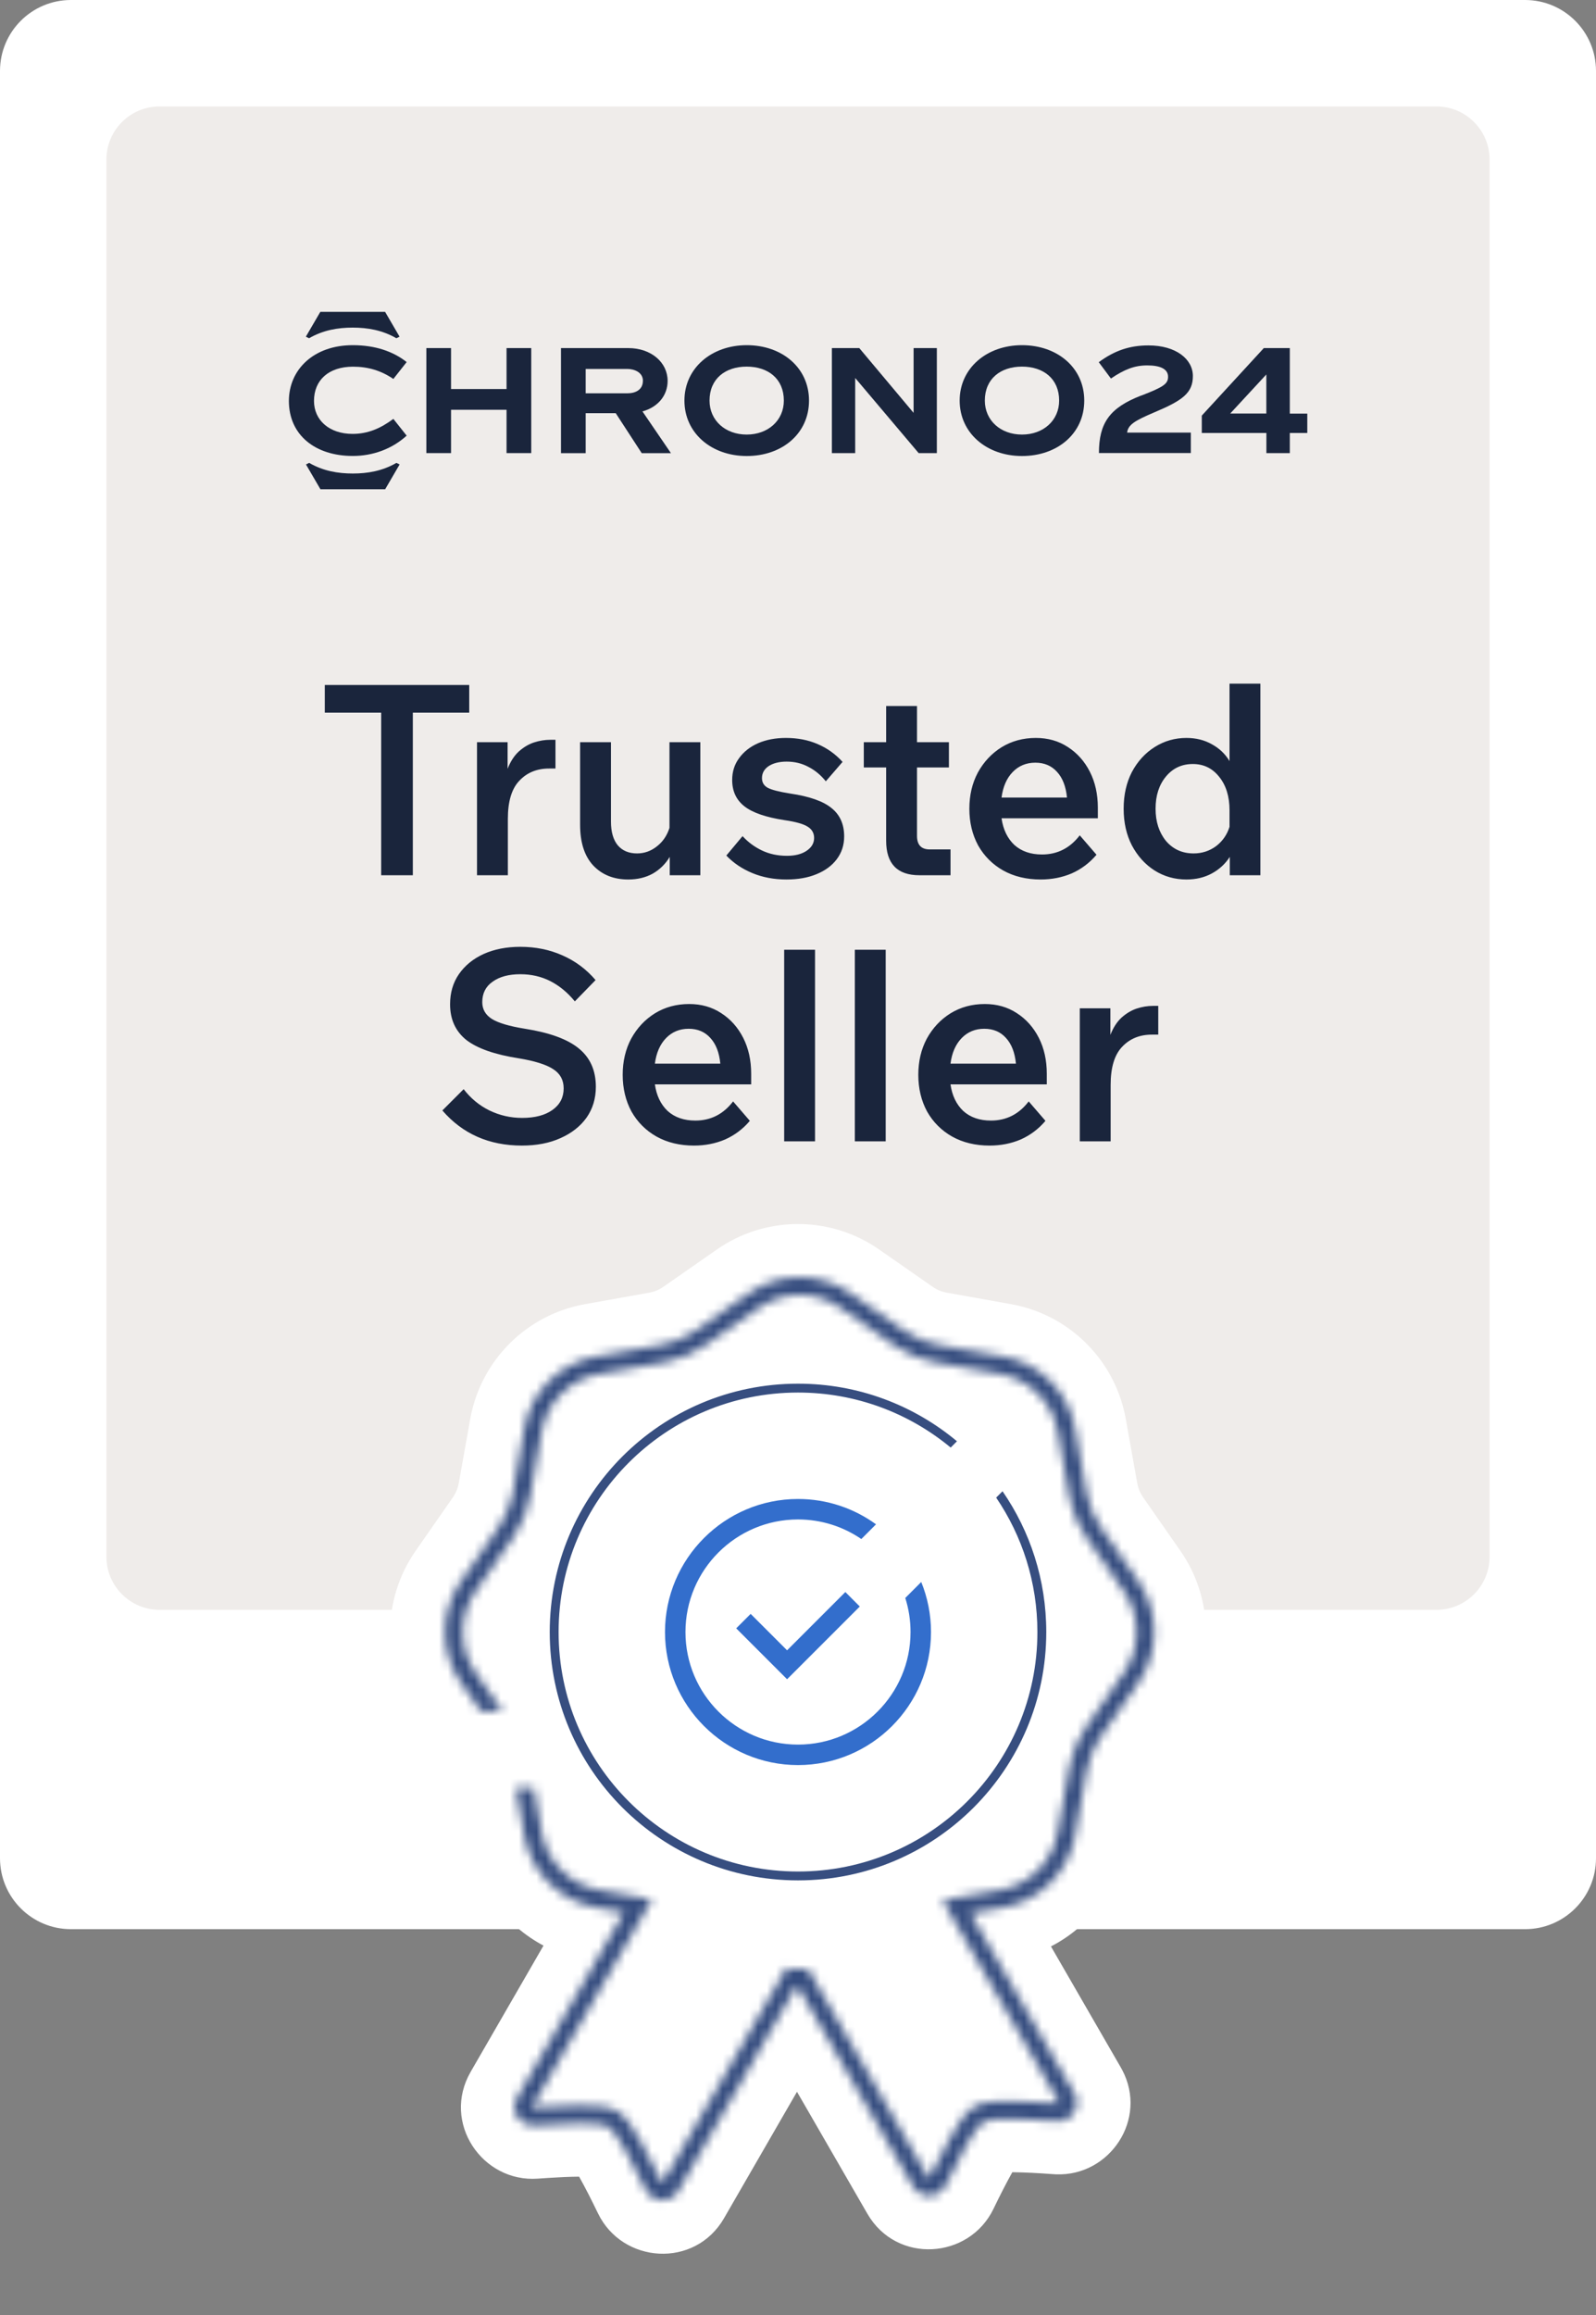
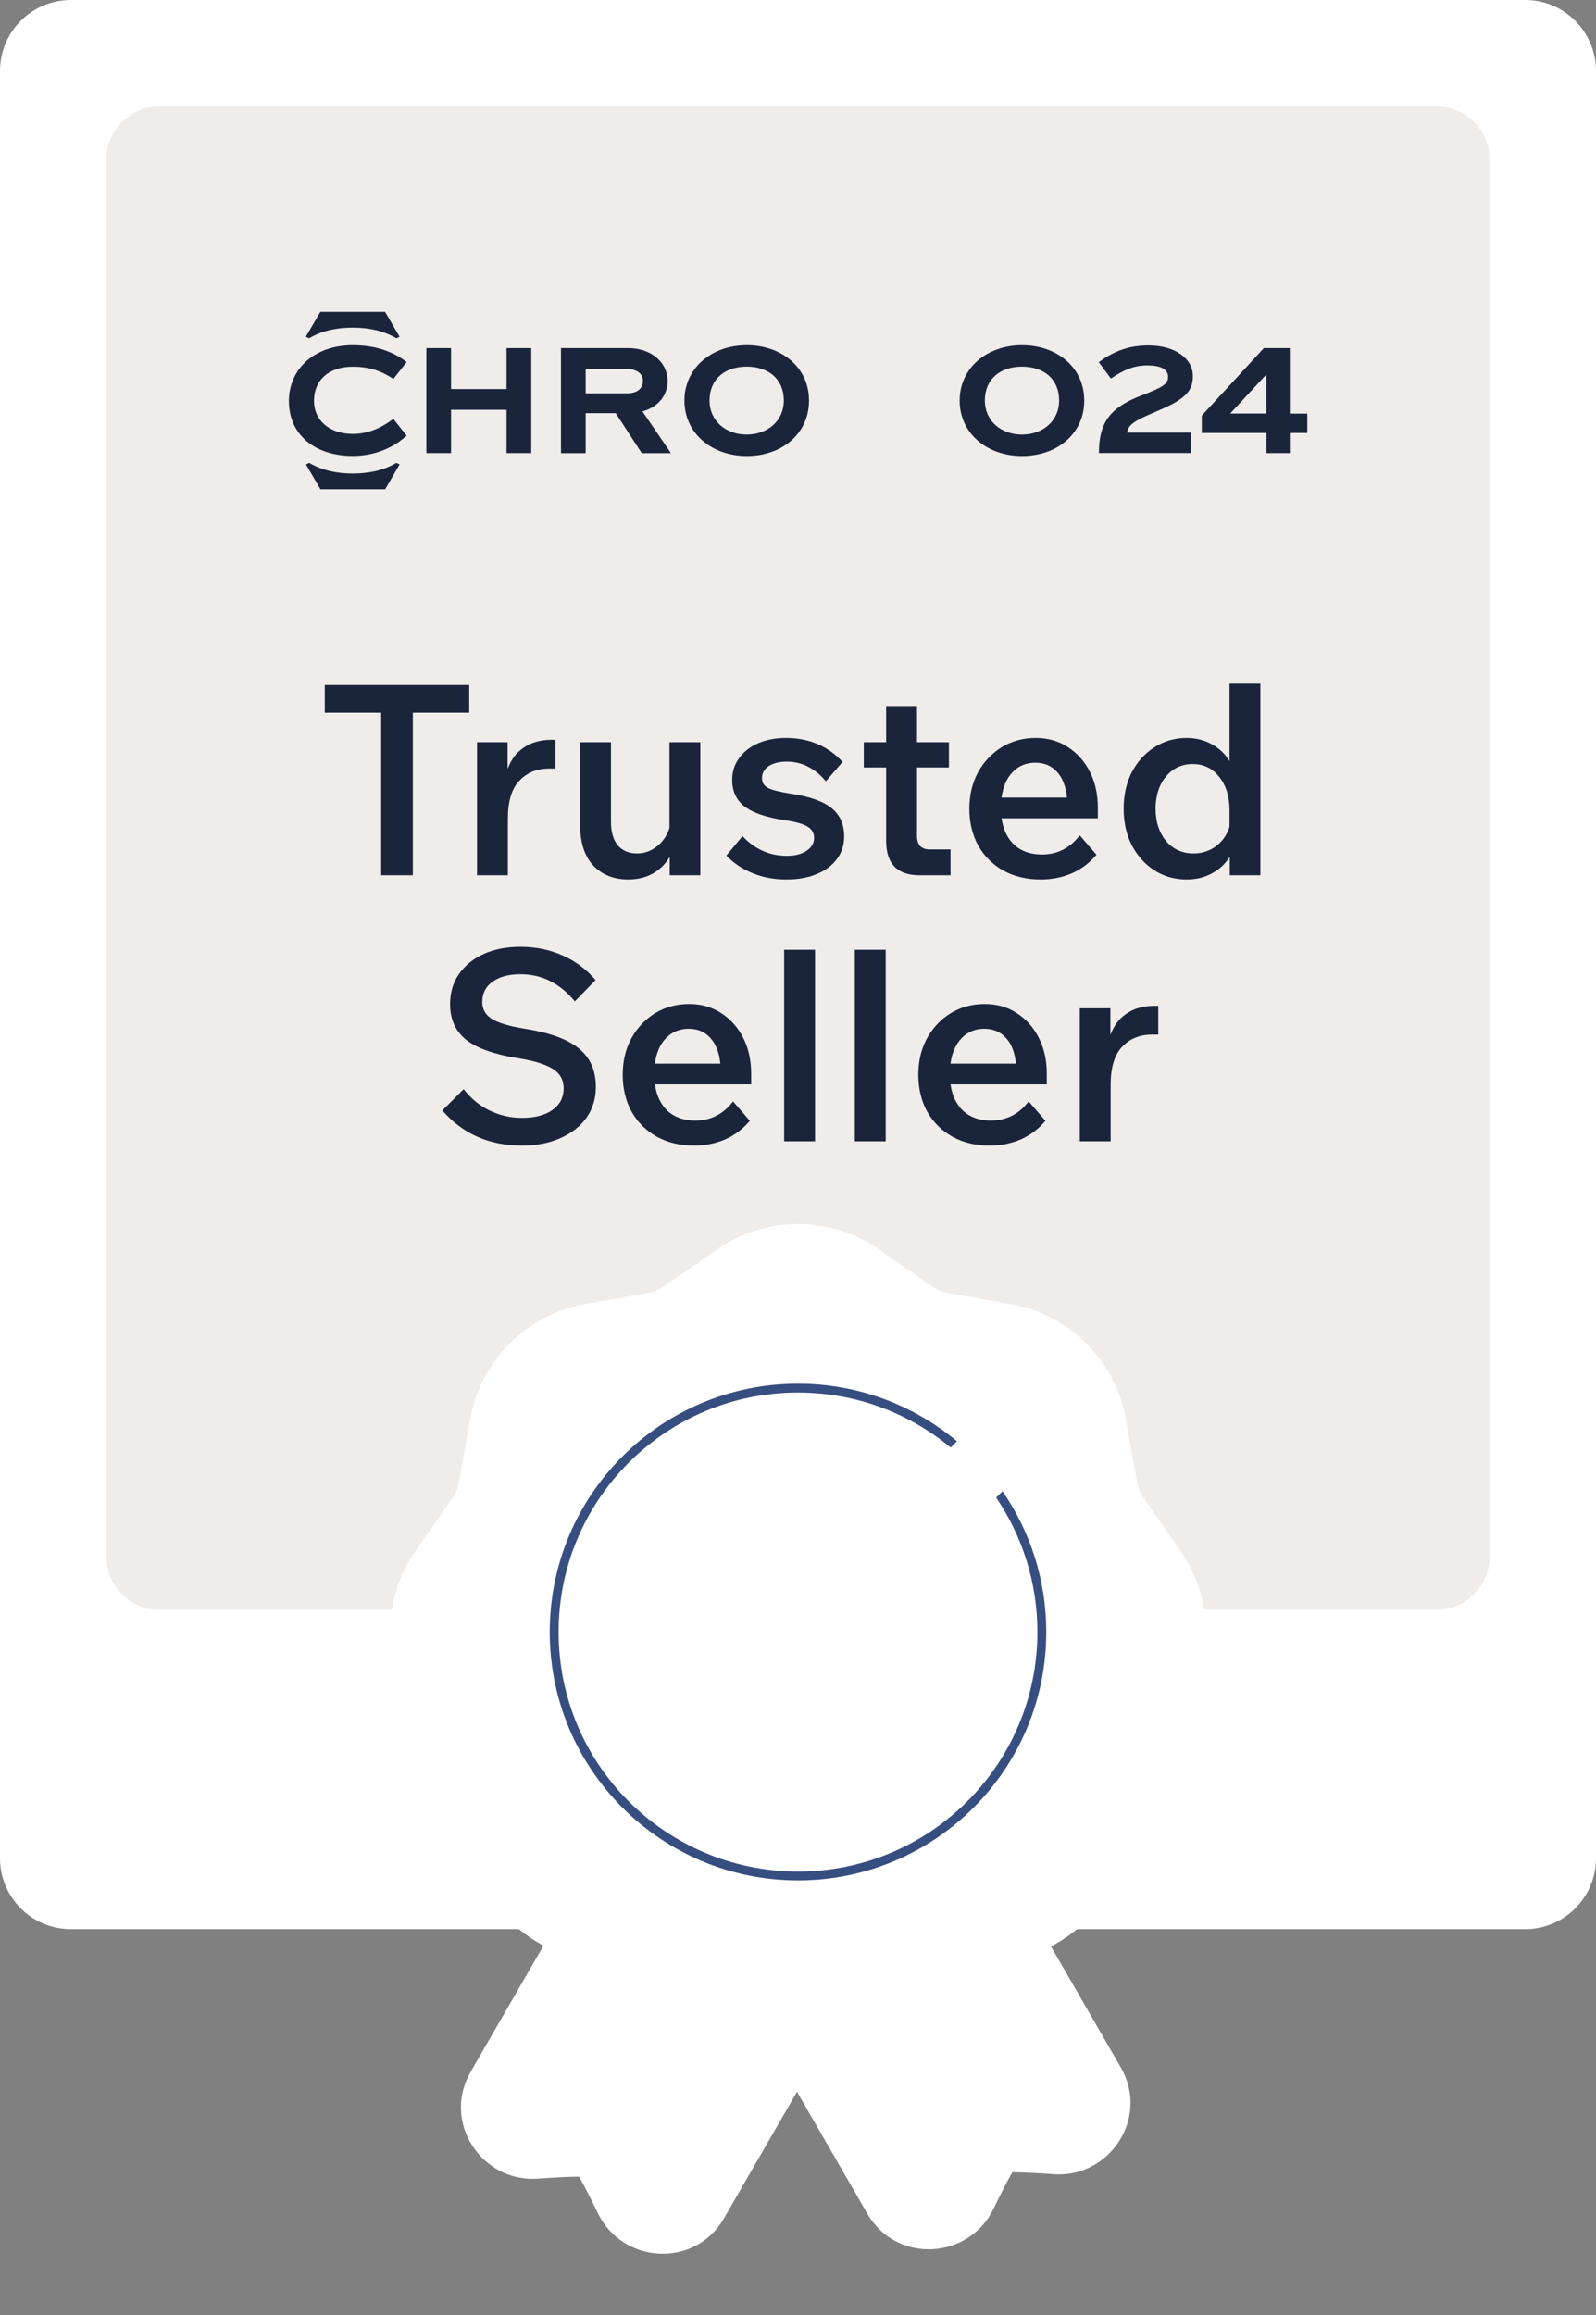
<svg xmlns="http://www.w3.org/2000/svg" width="180" height="261" viewBox="0 0 180 261" fill="none">
  <rect x="0" y="0" width="180" height="261" fill="#808080" stroke="none" />
  <path d="M0 8C0 3.582 3.582 0 8 0H172C176.418 0 180 3.582 180 8V209.5C180 213.918 176.418 217.5 172 217.5H8C3.582 217.5 0 213.918 0 209.5V8Z" fill="white" />
  <path d="M12 18C12 14.686 14.686 12 18 12H162C165.314 12 168 14.686 168 18V175.5C168 178.814 165.314 181.5 162 181.5H18C14.686 181.5 12 178.814 12 175.5V18Z" fill="#EFECEA" />
  <path d="M32.581 45.212C32.581 41.663 35.385 38.916 39.786 38.916C42.312 38.916 44.35 39.621 45.864 40.821L44.363 42.725C42.991 41.786 41.525 41.341 39.813 41.341C37.09 41.341 35.413 42.835 35.413 45.205C35.413 47.357 37.124 48.919 39.766 48.919C41.477 48.919 42.91 48.309 44.363 47.227L45.864 49.117C44.2 50.632 42.034 51.406 39.786 51.406C35.562 51.406 32.581 49.056 32.581 45.205V45.212ZM36.132 35.161H43.433L45.063 37.957L44.703 38.135C43.12 37.217 41.443 36.936 39.779 36.936C38.115 36.936 36.438 37.217 34.856 38.135L34.496 37.957L36.126 35.161H36.132ZM39.786 53.386C41.45 53.386 43.127 53.105 44.709 52.187L45.069 52.365L43.44 55.16H36.139L34.509 52.365L34.869 52.187C36.452 53.105 38.129 53.386 39.793 53.386H39.786Z" fill="#1A253C" />
  <path d="M50.869 46.199V51.084H48.085V39.245H50.869V43.862H57.13V39.245H59.915V51.084H57.13V46.199H50.869Z" fill="#1A253C" />
  <path d="M75.296 42.944C75.296 44.589 74.203 45.904 72.458 46.384L75.67 51.091H72.376L69.442 46.582H66.054V51.091H63.269V39.245H70.862C73.436 39.245 75.296 40.855 75.296 42.944ZM72.512 42.944C72.512 41.971 71.534 41.595 70.733 41.595H66.054V44.342H70.78C71.663 44.342 72.505 43.945 72.505 42.944H72.512Z" fill="#1A253C" />
  <path d="M77.191 45.164C77.191 41.512 80.24 38.916 84.22 38.916C88.199 38.916 91.242 41.451 91.242 45.164C91.242 48.877 88.213 51.413 84.22 51.413C80.227 51.413 77.191 48.816 77.191 45.164ZM88.403 45.164C88.403 42.711 86.644 41.334 84.213 41.334C81.782 41.334 80.023 42.718 80.023 45.164C80.023 47.384 81.782 48.994 84.213 48.994C86.644 48.994 88.403 47.384 88.403 45.164Z" fill="#1A253C" />
-   <path d="M96.912 39.245L103.038 46.548V39.245H105.659V51.084H103.608L96.45 42.615V51.084H93.822V39.245H96.906H96.912Z" fill="#1A253C" />
  <path d="M108.233 45.164C108.233 41.512 111.282 38.916 115.262 38.916C119.241 38.916 122.284 41.451 122.284 45.164C122.284 48.877 119.255 51.413 115.262 51.413C111.268 51.413 108.233 48.816 108.233 45.164ZM119.452 45.164C119.452 42.711 117.693 41.334 115.262 41.334C112.83 41.334 111.072 42.718 111.072 45.164C111.072 47.384 112.83 48.994 115.262 48.994C117.693 48.994 119.452 47.384 119.452 45.164Z" fill="#1A253C" />
  <path d="M128.708 44.602C131.234 43.629 131.737 43.273 131.737 42.478C131.737 41.574 130.806 41.197 129.387 41.197C127.968 41.197 126.814 41.642 125.292 42.677L123.921 40.834C125.726 39.505 127.438 38.943 129.53 38.943C132.626 38.943 134.535 40.491 134.535 42.396C134.535 44.3 133.38 45.143 130.229 46.472C128.015 47.411 127.228 47.87 127.119 48.774H134.304V51.077H123.941C123.941 47.706 125.129 45.979 128.701 44.595L128.708 44.602Z" fill="#1A253C" />
  <path d="M135.54 48.816V46.856L142.535 39.245H145.468V46.63H147.438V48.816H145.468V51.084H142.826V48.816H135.54ZM142.82 42.218L138.745 46.623H142.82V42.218Z" fill="#1A253C" />
  <path d="M46.56 98.677H42.99V80.347H36.63V77.227H52.92V80.347H46.56V98.677ZM62.648 83.407V86.647H61.928C60.548 86.647 59.428 87.107 58.568 88.027C57.708 88.927 57.278 90.357 57.278 92.317V98.677H53.798V83.677H57.248V86.677C57.568 85.857 57.988 85.207 58.508 84.727C59.048 84.247 59.618 83.907 60.218 83.707C60.838 83.507 61.448 83.407 62.048 83.407H62.648ZM78.985 98.677H75.535V96.607C75.055 97.407 74.415 98.037 73.615 98.497C72.815 98.937 71.895 99.157 70.855 99.157C69.215 99.157 67.895 98.627 66.895 97.567C65.915 96.507 65.425 94.977 65.425 92.977V83.677H68.905V92.617C68.905 93.797 69.165 94.697 69.685 95.317C70.205 95.917 70.925 96.217 71.845 96.217C72.665 96.217 73.405 95.957 74.065 95.437C74.745 94.917 75.225 94.217 75.505 93.337V83.677H78.985V98.677ZM81.917 96.457L83.747 94.267C84.367 94.947 85.097 95.487 85.937 95.887C86.777 96.287 87.717 96.487 88.757 96.487C89.677 96.487 90.417 96.297 90.977 95.917C91.537 95.537 91.817 95.057 91.817 94.477C91.817 93.917 91.567 93.487 91.067 93.187C90.587 92.887 89.727 92.647 88.487 92.467C86.387 92.147 84.877 91.627 83.957 90.907C83.037 90.187 82.577 89.197 82.577 87.937C82.577 86.997 82.837 86.177 83.357 85.477C83.877 84.757 84.587 84.197 85.487 83.797C86.407 83.397 87.457 83.197 88.637 83.197C89.957 83.197 91.147 83.427 92.207 83.887C93.287 84.347 94.227 85.017 95.027 85.897L93.137 88.087C92.577 87.387 91.927 86.847 91.187 86.467C90.447 86.067 89.627 85.867 88.727 85.867C87.887 85.867 87.207 86.037 86.687 86.377C86.187 86.717 85.937 87.167 85.937 87.727C85.937 88.207 86.147 88.567 86.567 88.807C87.007 89.047 87.857 89.267 89.117 89.467C91.297 89.787 92.857 90.337 93.797 91.117C94.737 91.877 95.207 92.937 95.207 94.297C95.207 95.277 94.927 96.137 94.367 96.877C93.827 97.597 93.067 98.157 92.087 98.557C91.127 98.957 89.997 99.157 88.697 99.157C87.297 99.157 86.017 98.917 84.857 98.437C83.697 97.957 82.717 97.297 81.917 96.457ZM107.201 98.677H103.691C101.191 98.677 99.941 97.377 99.941 94.777V86.527H97.421V83.677H99.941V79.597H103.421V83.677H107.021V86.527H103.421V94.237C103.421 95.257 103.901 95.767 104.861 95.767H107.201V98.677ZM121.776 94.177L123.666 96.367C122.886 97.287 121.956 97.987 120.876 98.467C119.796 98.927 118.626 99.157 117.366 99.157C115.766 99.157 114.356 98.817 113.136 98.137C111.936 97.457 110.996 96.517 110.316 95.317C109.656 94.097 109.326 92.717 109.326 91.177C109.326 89.657 109.646 88.297 110.286 87.097C110.946 85.897 111.836 84.947 112.956 84.247C114.096 83.547 115.386 83.197 116.826 83.197C118.186 83.197 119.386 83.537 120.426 84.217C121.486 84.897 122.316 85.827 122.916 87.007C123.516 88.187 123.816 89.537 123.816 91.057V92.257H112.956C113.136 93.517 113.616 94.517 114.396 95.257C115.196 95.977 116.236 96.337 117.516 96.337C119.256 96.337 120.676 95.617 121.776 94.177ZM116.766 85.987C115.746 85.987 114.896 86.337 114.216 87.037C113.536 87.737 113.116 88.697 112.956 89.917H120.336C120.216 88.677 119.846 87.717 119.226 87.037C118.606 86.337 117.786 85.987 116.766 85.987ZM138.698 98.677V96.607C138.198 97.387 137.528 98.007 136.688 98.467C135.848 98.927 134.888 99.157 133.808 99.157C132.488 99.157 131.288 98.817 130.208 98.137C129.148 97.457 128.298 96.517 127.658 95.317C127.038 94.117 126.728 92.737 126.728 91.177C126.728 89.617 127.038 88.237 127.658 87.037C128.298 85.837 129.158 84.897 130.238 84.217C131.318 83.537 132.508 83.197 133.808 83.197C134.888 83.197 135.848 83.437 136.688 83.917C137.528 84.377 138.188 85.007 138.668 85.807V77.077H142.148V98.677H138.698ZM130.328 91.177C130.328 92.637 130.718 93.847 131.498 94.807C132.298 95.747 133.338 96.217 134.618 96.217C135.558 96.217 136.398 95.947 137.138 95.407C137.878 94.847 138.388 94.117 138.668 93.217V91.357C138.668 89.797 138.278 88.537 137.498 87.577C136.738 86.617 135.748 86.137 134.528 86.137C133.288 86.137 132.278 86.607 131.498 87.547C130.718 88.487 130.328 89.697 130.328 91.177ZM49.891 125.197L52.291 122.797C53.091 123.837 54.061 124.637 55.201 125.197C56.361 125.757 57.591 126.037 58.891 126.037C60.331 126.037 61.471 125.737 62.311 125.137C63.151 124.537 63.571 123.727 63.571 122.707C63.571 121.767 63.181 121.047 62.401 120.547C61.621 120.027 60.321 119.617 58.501 119.317C55.801 118.897 53.831 118.207 52.591 117.247C51.371 116.267 50.761 114.927 50.761 113.227C50.761 111.927 51.091 110.797 51.751 109.837C52.431 108.857 53.361 108.097 54.541 107.557C55.741 107.017 57.121 106.747 58.681 106.747C60.401 106.747 61.981 107.067 63.421 107.707C64.881 108.347 66.131 109.277 67.171 110.497L64.831 112.897C64.011 111.897 63.091 111.137 62.071 110.617C61.051 110.097 59.921 109.837 58.681 109.837C57.381 109.837 56.341 110.117 55.561 110.677C54.781 111.217 54.391 111.987 54.391 112.987C54.391 113.787 54.751 114.417 55.471 114.877C56.211 115.337 57.461 115.707 59.221 115.987C62.001 116.427 64.021 117.167 65.281 118.207C66.561 119.247 67.201 120.687 67.201 122.527C67.201 123.847 66.851 125.007 66.151 126.007C65.451 126.987 64.471 127.757 63.211 128.317C61.971 128.877 60.521 129.157 58.861 129.157C55.161 129.157 52.171 127.837 49.891 125.197ZM82.679 124.177L84.569 126.367C83.789 127.287 82.859 127.987 81.779 128.467C80.699 128.927 79.529 129.157 78.269 129.157C76.669 129.157 75.259 128.817 74.039 128.137C72.839 127.457 71.899 126.517 71.219 125.317C70.559 124.097 70.229 122.717 70.229 121.177C70.229 119.657 70.549 118.297 71.189 117.097C71.849 115.897 72.739 114.947 73.859 114.247C74.999 113.547 76.289 113.197 77.729 113.197C79.089 113.197 80.289 113.537 81.329 114.217C82.389 114.897 83.219 115.827 83.819 117.007C84.419 118.187 84.719 119.537 84.719 121.057V122.257H73.859C74.039 123.517 74.519 124.517 75.299 125.257C76.099 125.977 77.139 126.337 78.419 126.337C80.159 126.337 81.579 125.617 82.679 124.177ZM77.669 115.987C76.649 115.987 75.799 116.337 75.119 117.037C74.439 117.737 74.019 118.697 73.859 119.917H81.239C81.119 118.677 80.749 117.717 80.129 117.037C79.509 116.337 78.689 115.987 77.669 115.987ZM91.921 128.677H88.441V107.077H91.921V128.677ZM99.89 128.677H96.41V107.077H99.89V128.677ZM116.019 124.177L117.909 126.367C117.129 127.287 116.199 127.987 115.119 128.467C114.039 128.927 112.869 129.157 111.609 129.157C110.009 129.157 108.599 128.817 107.379 128.137C106.179 127.457 105.239 126.517 104.559 125.317C103.899 124.097 103.569 122.717 103.569 121.177C103.569 119.657 103.889 118.297 104.529 117.097C105.189 115.897 106.079 114.947 107.199 114.247C108.339 113.547 109.629 113.197 111.069 113.197C112.429 113.197 113.629 113.537 114.669 114.217C115.729 114.897 116.559 115.827 117.159 117.007C117.759 118.187 118.059 119.537 118.059 121.057V122.257H107.199C107.379 123.517 107.859 124.517 108.639 125.257C109.439 125.977 110.479 126.337 111.759 126.337C113.499 126.337 114.919 125.617 116.019 124.177ZM111.009 115.987C109.989 115.987 109.139 116.337 108.459 117.037C107.779 117.737 107.359 118.697 107.199 119.917H114.579C114.459 118.677 114.089 117.717 113.469 117.037C112.849 116.337 112.029 115.987 111.009 115.987ZM130.631 113.407V116.647H129.911C128.531 116.647 127.411 117.107 126.551 118.027C125.691 118.927 125.261 120.357 125.261 122.317V128.677H121.781V113.677H125.231V116.677C125.551 115.857 125.971 115.207 126.491 114.727C127.031 114.247 127.601 113.907 128.201 113.707C128.821 113.507 129.431 113.407 130.031 113.407H130.631Z" fill="#1A253C" />
  <path d="M81.372 140.525C86.804 137.046 93.824 137.162 99.151 140.873L105.193 145.083C105.668 145.413 106.209 145.637 106.779 145.739L114.027 147.035L114.641 147.157C120.943 148.538 125.825 153.585 126.967 159.975L128.263 167.223L128.307 167.436C128.423 167.928 128.63 168.394 128.92 168.809L133.13 174.851L133.477 175.372C136.844 180.629 136.844 187.373 133.477 192.631L133.13 193.151L128.92 199.193C128.63 199.608 128.423 200.075 128.307 200.566L128.263 200.779L126.967 208.027C126.073 213.027 122.89 217.203 118.53 219.446L126.405 233.086L126.554 233.354C129.509 238.915 125.158 245.372 119.117 245.141L118.823 245.125C117.253 245.009 115.548 244.913 114.173 244.902C113.496 246.098 112.727 247.623 112.043 249.04V249.041C109.297 254.72 101.122 255.292 97.827 249.586H97.826L89.886 235.834L81.66 250.085V250.086C78.365 255.792 70.19 255.22 67.444 249.541L67.443 249.54C66.758 248.123 65.99 246.598 65.312 245.402C64.283 245.41 63.067 245.467 61.862 245.543L60.663 245.625C54.372 246.088 49.785 239.294 53.081 233.586L61.297 219.353C57.026 217.089 53.917 212.959 53.035 208.027L51.739 200.779C51.637 200.21 51.413 199.668 51.083 199.193L46.873 193.151C43.042 187.653 43.042 180.35 46.873 174.851L51.083 168.809L51.201 168.628C51.467 168.198 51.65 167.722 51.739 167.223L53.035 159.975C54.214 153.379 59.378 148.214 65.975 147.035L73.223 145.739C73.793 145.637 74.335 145.413 74.809 145.083L80.851 140.873L81.372 140.525ZM72.913 247.059C72.923 247.077 72.934 247.094 72.945 247.111C72.909 247.053 72.876 246.993 72.845 246.929L72.913 247.059ZM103.099 246.711C103.108 246.723 103.118 246.735 103.127 246.747C103.09 246.695 103.055 246.642 103.022 246.586L103.099 246.711ZM71.711 244.646C71.908 245.031 72.104 245.419 72.294 245.802L71.711 244.645C71.513 244.26 71.314 243.878 71.115 243.507L71.711 244.646ZM70.237 241.935C70.426 242.256 70.621 242.6 70.818 242.959L70.525 242.432C70.428 242.262 70.332 242.096 70.237 241.935ZM69.074 240.197C68.967 240.069 68.866 239.961 68.773 239.878C68.866 239.961 68.967 240.069 69.074 240.197ZM59.927 239.643L60.071 239.647C59.973 239.647 59.878 239.64 59.785 239.628C59.832 239.634 59.879 239.64 59.927 239.643ZM110.645 239.441C110.606 239.479 110.565 239.521 110.524 239.566C110.563 239.524 110.601 239.485 110.637 239.449L110.645 239.441ZM67.349 239.467C67.493 239.48 67.628 239.494 67.753 239.511L67.35 239.466C67.207 239.453 67.054 239.442 66.894 239.433L67.349 239.467ZM65.633 239.403C65.898 239.404 66.152 239.406 66.393 239.413L65.852 239.402C65.78 239.401 65.707 239.403 65.633 239.403ZM112.135 238.966C112.012 238.977 111.895 238.991 111.785 239.006C112.022 238.974 112.293 238.95 112.59 238.933L112.135 238.966ZM63.799 213.884C63.963 213.978 64.131 214.066 64.3 214.151L64.13 214.065C63.907 213.947 63.688 213.822 63.475 213.688L63.799 213.884ZM62.265 212.797C62.36 212.878 62.457 212.958 62.555 213.036L62.266 212.797C62.171 212.715 62.078 212.632 61.986 212.547L62.265 212.797ZM60.965 211.447C61.044 211.545 61.124 211.641 61.206 211.736L60.966 211.447C60.888 211.349 60.812 211.249 60.737 211.148L60.965 211.447ZM59.661 209.306C59.686 209.363 59.712 209.419 59.739 209.474C59.713 209.419 59.686 209.363 59.661 209.306ZM59.539 209.022C59.565 209.085 59.592 209.147 59.619 209.209C59.592 209.147 59.565 209.085 59.539 209.022ZM120.984 207.355C120.922 207.637 120.849 207.914 120.764 208.185L120.845 207.912C120.897 207.728 120.944 207.543 120.985 207.355L121.061 206.971L120.984 207.355ZM57.397 198.67C57.498 199.015 57.581 199.367 57.645 199.722L57.536 199.192C57.453 198.841 57.352 198.496 57.232 198.157L57.397 198.67ZM66.28 153.104C66.185 153.129 66.091 153.156 65.997 153.183C66.211 153.121 66.427 153.065 66.647 153.017L66.28 153.104ZM69.216 240.376L69.193 240.344C69.161 240.303 69.129 240.264 69.098 240.226C69.137 240.273 69.176 240.323 69.216 240.376ZM59.445 208.787L59.462 208.833C59.481 208.88 59.5 208.926 59.519 208.972C59.494 208.911 59.469 208.849 59.445 208.787Z" fill="white" />
  <path d="M90 156C96.821 156 103.072 158.44 107.929 162.493L107.22 163.203C102.546 159.329 96.545 157 90 157C75.088 157 63 169.088 63 184C63 198.912 75.088 211 90 211C104.912 211 117 198.912 117 184C117 178.383 115.284 173.166 112.349 168.846L113.067 168.127C116.178 172.638 118 178.106 118 184C118 199.464 105.464 212 90 212C74.536 212 62 199.464 62 184C62 168.536 74.536 156 90 156Z" fill="#374E80" />
-   <path d="M90 169C93.286 169 96.326 170.061 98.799 171.856L97.142 173.514C95.106 172.123 92.647 171.307 90 171.307C83 171.308 77.308 177 77.308 184C77.308 191 83 196.692 90 196.692C97 196.692 102.692 191 102.692 184C102.692 182.662 102.484 181.372 102.099 180.16L103.899 178.359C104.608 180.101 105 182.005 105 184C105 192.277 98.277 199 90 199C81.723 199 75 192.261 75 184C75 175.739 81.723 169 90 169ZM96.969 181.123L88.769 189.323L83.031 183.585L84.662 181.954L88.769 186.061L95.339 179.492L96.969 181.123Z" fill="#336ECC" />
  <mask id="path-16-inside-1_16_62" fill="white">
-     <path d="M84.469 145.796C87.907 143.402 92.472 143.402 95.91 145.796L101.952 150.005C103.138 150.831 104.488 151.391 105.911 151.645L113.16 152.941C117.284 153.678 120.512 156.907 121.25 161.031L122.546 168.28C122.8 169.702 123.359 171.053 124.185 172.239L128.394 178.281C130.789 181.718 130.789 186.284 128.394 189.721L124.185 195.763L123.888 196.215C123.225 197.287 122.768 198.477 122.546 199.722L121.25 206.971L121.174 207.355C120.31 211.294 117.155 214.347 113.16 215.061L109.447 215.724L121.203 236.085C121.994 237.456 120.956 239.151 119.409 239.147L119.258 239.141C116.019 238.903 111.803 238.711 110.896 239.235C109.989 239.76 108.047 243.506 106.635 246.429L106.564 246.563C105.819 247.861 103.934 247.951 103.096 246.713L103.016 246.585L89.974 223.997C89.912 223.996 89.85 223.996 89.788 223.994L76.458 247.085L76.378 247.213C75.54 248.451 73.655 248.361 72.91 247.063L72.84 246.929C71.427 244.006 69.485 240.259 68.578 239.735C67.67 239.211 63.455 239.403 60.217 239.641L60.065 239.647C58.569 239.651 57.548 238.063 58.201 236.719L58.271 236.585L70.372 215.624L67.219 215.061C63.224 214.346 60.069 211.294 59.206 207.355L59.13 206.971L58.169 201.597H60.201L61.098 206.62L61.16 206.926C61.851 210.078 64.375 212.521 67.572 213.092L70.724 213.656L73.528 214.158L72.104 216.624L60.004 237.585C60.003 237.586 60.002 237.587 60.002 237.588C60.003 237.593 60.006 237.602 60.013 237.612C60.025 237.631 60.039 237.642 60.045 237.645C60.047 237.646 60.048 237.646 60.049 237.646C60.049 237.646 60.055 237.648 60.07 237.647L61.34 237.56C62.644 237.477 64.028 237.412 65.256 237.403C66.07 237.396 66.857 237.414 67.524 237.474C67.857 237.504 68.194 237.548 68.508 237.615C68.755 237.667 69.096 237.756 69.433 237.925L69.577 238.002L69.579 238.003L69.719 238.089C70.034 238.297 70.281 238.548 70.45 238.736C70.664 238.974 70.871 239.244 71.063 239.517C71.449 240.064 71.858 240.737 72.26 241.446C73.067 242.87 73.927 244.584 74.64 246.059L74.651 246.078C74.652 246.078 74.653 246.078 74.655 246.079C74.661 246.083 74.676 246.09 74.699 246.091C74.71 246.092 74.718 246.089 74.723 246.088C74.724 246.087 74.726 246.086 74.726 246.085L88.056 222.994L88.66 221.947L89.868 221.995L90.017 221.998L91.143 222.022L91.707 222.997L104.749 245.585L104.75 245.588C104.755 245.589 104.763 245.592 104.775 245.591C104.798 245.59 104.815 245.583 104.82 245.579C104.822 245.579 104.823 245.578 104.823 245.578C104.823 245.577 104.827 245.572 104.834 245.559L105.393 244.416C105.974 243.245 106.61 242.014 107.216 240.946C107.617 240.237 108.026 239.564 108.412 239.017C108.604 238.744 108.811 238.474 109.025 238.236C109.219 238.021 109.514 237.724 109.895 237.503H109.896L110.041 237.425C110.378 237.256 110.719 237.167 110.967 237.115C111.28 237.048 111.617 237.004 111.95 236.974C112.617 236.914 113.404 236.896 114.219 236.903C115.856 236.915 117.77 237.027 119.404 237.147L119.427 237.146C119.427 237.146 119.428 237.146 119.429 237.145C119.435 237.142 119.45 237.131 119.463 237.112C119.469 237.101 119.47 237.092 119.471 237.087L119.47 237.085V237.084L107.716 216.724L106.291 214.256L109.095 213.755L112.808 213.092L113.115 213.032C116.267 212.341 118.709 209.816 119.281 206.62L120.577 199.37L120.638 199.051C120.967 197.462 121.616 195.954 122.545 194.62L126.754 188.578L126.927 188.318C128.612 185.688 128.611 182.315 126.927 179.685L126.754 179.424L122.545 173.382C121.615 172.048 120.967 170.54 120.638 168.951L120.577 168.632L119.281 161.383C118.709 158.186 116.267 155.662 113.115 154.971L112.808 154.91L105.559 153.614C103.959 153.328 102.435 152.72 101.078 151.828L100.809 151.647L94.767 147.438C92.103 145.582 88.591 145.523 85.874 147.263L85.613 147.438L79.571 151.647C78.237 152.576 76.729 153.223 75.139 153.552L74.821 153.614L67.572 154.91C64.376 155.481 61.851 157.924 61.16 161.076L61.098 161.383L59.803 168.632C59.516 170.232 58.909 171.756 58.017 173.113L57.836 173.382L53.627 179.424C51.711 182.175 51.711 185.828 53.627 188.578L56.682 192.964H54.244L51.985 189.721C49.666 186.391 49.593 182.003 51.767 178.607L51.985 178.281L56.194 172.239C56.917 171.201 57.436 170.038 57.724 168.81L57.834 168.28L59.13 161.031C59.844 157.036 62.896 153.881 66.836 153.017L67.219 152.941L74.469 151.645C75.713 151.422 76.903 150.967 77.975 150.303L78.427 150.005L84.469 145.796Z" />
-   </mask>
+     </mask>
  <path d="M84.469 145.796L87.328 149.899L87.328 149.899L84.469 145.796ZM95.91 145.796L98.768 141.694L98.768 141.694L95.91 145.796ZM101.952 150.005L104.81 145.903L104.81 145.903L101.952 150.005ZM105.911 151.645L105.031 156.567L105.031 156.567L105.911 151.645ZM113.16 152.941L114.04 148.019L114.04 148.019L113.16 152.941ZM121.25 161.031L126.172 160.151L126.172 160.15L121.25 161.031ZM122.546 168.28L117.624 169.16L117.624 169.16L122.546 168.28ZM124.185 172.239L120.083 175.097L120.083 175.097L124.185 172.239ZM128.394 178.281L124.292 181.139L124.292 181.139L128.394 178.281ZM128.394 189.721L124.292 186.863L124.292 186.863L128.394 189.721ZM124.185 195.763L120.083 192.905L120.043 192.961L120.006 193.019L124.185 195.763ZM123.888 196.215L119.709 193.471L119.672 193.527L119.637 193.583L123.888 196.215ZM122.546 199.722L117.624 198.842L117.624 198.842L122.546 199.722ZM121.25 206.971L126.154 207.944L126.163 207.898L126.172 207.851L121.25 206.971ZM121.174 207.355L126.058 208.426L126.068 208.377L126.078 208.328L121.174 207.355ZM113.16 215.061L114.039 219.983L114.04 219.983L113.16 215.061ZM109.447 215.724L108.568 210.802L101.555 212.054L105.117 218.224L109.447 215.724ZM121.203 236.085L125.533 233.586L125.533 233.585L121.203 236.085ZM119.409 239.147L119.216 244.143L119.305 244.147L119.395 244.147L119.409 239.147ZM119.258 239.141L118.891 244.128L118.977 244.134L119.064 244.137L119.258 239.141ZM110.896 239.235L108.396 234.905L108.392 234.907L110.896 239.235ZM106.635 246.429L111.061 248.755L111.1 248.681L111.136 248.605L106.635 246.429ZM106.564 246.563L110.901 249.051L110.947 248.971L110.99 248.889L106.564 246.563ZM103.096 246.713L98.858 249.366L98.906 249.442L98.956 249.516L103.096 246.713ZM103.016 246.585L98.686 249.085L98.731 249.163L98.778 249.238L103.016 246.585ZM89.974 223.997L94.304 221.497L92.897 219.059L90.082 218.999L89.974 223.997ZM89.788 223.994L89.988 218.998L86.969 218.876L85.458 221.494L89.788 223.994ZM76.458 247.085L80.696 249.738L80.743 249.662L80.788 249.585L76.458 247.085ZM76.378 247.213L80.518 250.017L80.568 249.942L80.616 249.866L76.378 247.213ZM72.91 247.063L68.484 249.389L68.527 249.471L68.573 249.551L72.91 247.063ZM72.84 246.929L68.338 249.105L68.374 249.181L68.414 249.255L72.84 246.929ZM68.578 239.735L71.081 235.406L71.074 235.402L68.578 239.735ZM60.217 239.641L60.41 244.637L60.497 244.634L60.583 244.628L60.217 239.641ZM60.065 239.647L60.078 244.647L60.168 244.647L60.259 244.643L60.065 239.647ZM58.201 236.719L53.775 234.393L53.738 234.464L53.703 234.536L58.201 236.719ZM58.271 236.585L53.941 234.086L53.891 234.171L53.845 234.259L58.271 236.585ZM70.372 215.624L74.702 218.124L78.263 211.956L71.252 210.702L70.372 215.624ZM67.219 215.061L66.339 219.983L66.34 219.983L67.219 215.061ZM59.206 207.355L54.301 208.328L54.311 208.377L54.322 208.425L59.206 207.355ZM59.13 206.971L54.208 207.851L54.216 207.898L54.225 207.944L59.13 206.971ZM58.169 201.597V196.597H52.195L53.247 202.477L58.169 201.597ZM60.201 201.597L65.123 200.718L64.387 196.597H60.201V201.597ZM61.098 206.62L56.176 207.499L56.186 207.551L56.196 207.603L61.098 206.62ZM61.16 206.926L56.258 207.91L56.266 207.953L56.276 207.997L61.16 206.926ZM67.572 213.092L66.692 218.014L66.692 218.014L67.572 213.092ZM70.724 213.656L71.606 208.734L71.604 208.734L70.724 213.656ZM73.528 214.158L77.859 216.657L81.418 210.491L74.409 209.236L73.528 214.158ZM72.104 216.624L76.434 219.124L76.435 219.124L72.104 216.624ZM60.004 237.585L64.264 240.202L64.3 240.144L64.334 240.085L60.004 237.585ZM60.002 237.588L55.611 235.197L54.598 237.057L55.229 239.079L60.002 237.588ZM60.013 237.612L55.799 240.304L55.806 240.315L60.013 237.612ZM60.045 237.645L57.7 242.061L57.721 242.072L57.741 242.083L60.045 237.645ZM60.049 237.646L59.004 242.536L59.007 242.536L60.049 237.646ZM60.07 237.647L59.729 232.659L59.719 232.659L59.71 232.66L60.07 237.647ZM61.34 237.56L61.024 232.57L61.011 232.571L60.998 232.572L61.34 237.56ZM65.256 237.403L65.217 232.403L65.217 232.403L65.256 237.403ZM67.524 237.474L67.975 232.494L67.975 232.494L67.524 237.474ZM68.508 237.615L69.549 232.724L69.549 232.724L68.508 237.615ZM69.433 237.925L71.8 233.521L71.737 233.487L71.673 233.455L69.433 237.925ZM69.577 238.002L67.21 242.407L67.275 242.441L67.341 242.474L69.577 238.002ZM69.579 238.003L72.199 233.745L72.012 233.63L71.815 233.531L69.579 238.003ZM69.719 238.089L72.471 233.915L72.406 233.872L72.339 233.831L69.719 238.089ZM70.45 238.736L74.165 235.389L74.165 235.389L70.45 238.736ZM71.063 239.517L75.15 236.637L75.15 236.637L71.063 239.517ZM72.26 241.446L76.609 238.98L76.609 238.979L72.26 241.446ZM74.64 246.059L70.138 248.234L70.22 248.403L70.313 248.564L74.64 246.059ZM74.651 246.078L70.324 248.583L70.751 249.32L71.397 249.874L74.651 246.078ZM74.655 246.079L71.994 250.313L72.021 250.33L72.048 250.346L74.655 246.079ZM74.699 246.091L74.473 251.086L74.475 251.086L74.699 246.091ZM74.723 246.088L75.773 250.977L77.863 250.528L78.982 248.708L74.723 246.088ZM74.726 246.085L78.82 248.956L78.947 248.776L79.057 248.585L74.726 246.085ZM88.056 222.994L92.387 225.493L92.388 225.491L88.056 222.994ZM88.66 221.947L88.862 216.951L85.839 216.829L84.328 219.449L88.66 221.947ZM89.868 221.995L89.666 226.991L89.718 226.994L89.77 226.995L89.868 221.995ZM90.017 221.998L90.121 216.999L90.115 216.999L90.017 221.998ZM91.143 222.022L95.473 219.521L94.064 217.082L91.247 217.023L91.143 222.022ZM91.707 222.997L96.037 220.497L96.037 220.497L91.707 222.997ZM104.749 245.585L109.492 244.004L109.332 243.524L109.079 243.085L104.749 245.585ZM104.75 245.588L100.006 247.169L100.888 249.815L103.602 250.455L104.75 245.588ZM104.775 245.591L104.98 250.587L104.99 250.587L105 250.586L104.775 245.591ZM104.82 245.579L107.449 249.833L107.482 249.812L107.514 249.791L104.82 245.579ZM104.823 245.578L108.195 249.269L108.375 249.105L108.537 248.925L104.823 245.578ZM104.834 245.559L100.343 243.36L100.339 243.369L104.834 245.559ZM105.393 244.416L100.914 242.195L100.908 242.206L100.903 242.217L105.393 244.416ZM107.216 240.946L102.866 238.479L102.866 238.48L107.216 240.946ZM108.412 239.017L104.325 236.137L104.325 236.137L108.412 239.017ZM109.025 238.236L105.311 234.889L105.31 234.889L109.025 238.236ZM109.895 237.503V232.503H108.554L107.392 233.175L109.895 237.503ZM109.896 237.503V242.503H111.161L112.274 241.902L109.896 237.503ZM110.041 237.425L107.8 232.955L107.731 232.99L107.663 233.027L110.041 237.425ZM110.967 237.115L109.925 232.224L109.924 232.224L110.967 237.115ZM111.95 236.974L111.499 231.994L111.499 231.994L111.95 236.974ZM114.219 236.903L114.257 231.903L114.257 231.903L114.219 236.903ZM119.404 237.147L119.037 242.133L119.329 242.155L119.621 242.142L119.404 237.147ZM119.427 237.146L119.644 242.141L120.141 242.12L120.625 242L119.427 237.146ZM119.429 237.145L121.647 241.626L121.706 241.597L121.764 241.566L119.429 237.145ZM119.463 237.112L123.67 239.813L123.676 239.804L123.681 239.795L119.463 237.112ZM119.471 237.087L124.28 238.456L124.812 236.588L123.944 234.851L119.471 237.087ZM119.47 237.085H114.47V238.266L114.998 239.321L119.47 237.085ZM119.47 237.084H124.47V235.745L123.801 234.584L119.47 237.084ZM107.716 216.724L112.046 214.224L112.046 214.224L107.716 216.724ZM106.291 214.256L105.412 209.334L98.399 210.587L101.961 216.756L106.291 214.256ZM109.095 213.755L108.216 208.833L108.216 208.833L109.095 213.755ZM112.808 213.092L113.687 218.014L113.732 218.006L113.777 217.997L112.808 213.092ZM113.115 213.032L114.084 217.937L114.135 217.927L114.186 217.916L113.115 213.032ZM119.281 206.62L124.203 207.5L124.203 207.499L119.281 206.62ZM120.577 199.37L115.667 198.425L115.661 198.458L115.655 198.491L120.577 199.37ZM120.638 199.051L115.742 198.038L115.735 198.072L115.729 198.105L120.638 199.051ZM122.545 194.62L118.442 191.762L118.442 191.763L122.545 194.62ZM126.754 188.578L130.856 191.436L130.886 191.395L130.914 191.352L126.754 188.578ZM126.927 188.318L131.088 191.091L131.113 191.053L131.138 191.014L126.927 188.318ZM126.927 179.685L131.138 176.989L131.113 176.95L131.088 176.911L126.927 179.685ZM126.754 179.424L130.914 176.651L130.886 176.608L130.856 176.566L126.754 179.424ZM122.545 173.382L126.647 170.524L126.647 170.524L122.545 173.382ZM120.638 168.951L115.729 169.899L115.735 169.931L115.742 169.963L120.638 168.951ZM120.577 168.632L115.655 169.512L115.661 169.547L115.668 169.581L120.577 168.632ZM119.281 161.383L124.203 160.503L124.203 160.503L119.281 161.383ZM113.115 154.971L114.186 150.087L114.142 150.078L114.099 150.069L113.115 154.971ZM112.808 154.91L113.792 150.007L113.74 149.997L113.688 149.988L112.808 154.91ZM105.559 153.614L104.679 158.536L104.679 158.536L105.559 153.614ZM101.078 151.828L98.277 155.97L98.304 155.989L98.332 156.007L101.078 151.828ZM100.809 151.647L97.951 155.75L97.98 155.769L98.008 155.788L100.809 151.647ZM94.767 147.438L91.909 151.54L91.909 151.541L94.767 147.438ZM85.874 147.263L83.178 143.052L83.133 143.081L83.09 143.11L85.874 147.263ZM85.613 147.438L82.829 143.285L82.792 143.31L82.755 143.335L85.613 147.438ZM79.571 151.647L82.429 155.75L82.429 155.75L79.571 151.647ZM75.139 153.552L76.088 158.461L76.12 158.455L76.152 158.448L75.139 153.552ZM74.821 153.614L75.701 158.536L75.735 158.529L75.77 158.523L74.821 153.614ZM67.572 154.91L66.692 149.988L66.692 149.988L67.572 154.91ZM61.16 161.076L56.276 160.005L56.266 160.05L56.257 160.095L61.16 161.076ZM61.098 161.383L56.196 160.403L56.185 160.453L56.176 160.503L61.098 161.383ZM59.803 168.632L64.724 169.513L64.725 169.512L59.803 168.632ZM58.017 173.113L62.164 175.907L62.18 175.883L62.196 175.859L58.017 173.113ZM57.836 173.382L61.938 176.24L61.96 176.209L61.982 176.176L57.836 173.382ZM53.627 179.424L49.524 176.566L49.524 176.566L53.627 179.424ZM53.627 188.578L49.524 191.437L49.524 191.437L53.627 188.578ZM56.682 192.964V197.964H66.26L60.785 190.106L56.682 192.964ZM54.244 192.964L50.141 195.822L51.633 197.964H54.244V192.964ZM51.985 189.721L56.088 186.863L56.088 186.863L51.985 189.721ZM51.767 178.607L47.609 175.83L47.582 175.87L47.556 175.911L51.767 178.607ZM51.985 178.281L47.883 175.423L47.854 175.463L47.827 175.504L51.985 178.281ZM56.194 172.239L52.092 169.381L52.091 169.381L56.194 172.239ZM57.724 168.81L62.592 169.955L62.607 169.888L62.621 169.82L57.724 168.81ZM57.834 168.28L62.731 169.29L62.744 169.225L62.756 169.16L57.834 168.28ZM59.13 161.031L54.208 160.15L54.208 160.151L59.13 161.031ZM66.836 153.017L65.862 148.113L65.814 148.122L65.765 148.133L66.836 153.017ZM67.219 152.941L66.34 148.019L66.293 148.027L66.246 148.036L67.219 152.941ZM74.469 151.645L75.348 156.567L75.349 156.567L74.469 151.645ZM77.975 150.303L80.607 154.554L80.667 154.517L80.726 154.479L77.975 150.303ZM78.427 150.005L81.178 154.181L81.232 154.145L81.285 154.108L78.427 150.005ZM84.469 145.796L87.328 149.899C89.047 148.701 91.332 148.701 93.052 149.899L95.91 145.796L98.768 141.694C93.613 138.103 86.767 138.102 81.611 141.694L84.469 145.796ZM95.91 145.796L93.052 149.899L99.094 154.108L101.952 150.005L104.81 145.903L98.768 141.694L95.91 145.796ZM101.952 150.005L99.094 154.108C100.872 155.347 102.898 156.185 105.031 156.567L105.911 151.645L106.791 146.723C106.079 146.596 105.403 146.316 104.81 145.903L101.952 150.005ZM105.911 151.645L105.031 156.567L112.28 157.863L113.16 152.941L114.04 148.019L106.791 146.723L105.911 151.645ZM113.16 152.941L112.28 157.863C114.343 158.232 115.959 159.847 116.328 161.911L121.25 161.031L126.172 160.15C125.066 153.966 120.225 149.125 114.04 148.019L113.16 152.941ZM121.25 161.031L116.328 161.911L117.624 169.16L122.546 168.28L127.468 167.4L126.172 160.151L121.25 161.031ZM122.546 168.28L117.624 169.16C118.005 171.292 118.844 173.318 120.083 175.097L124.185 172.239L128.288 169.381C127.875 168.788 127.595 168.112 127.468 167.399L122.546 168.28ZM124.185 172.239L120.083 175.097L124.292 181.139L128.394 178.281L132.497 175.423L128.288 169.381L124.185 172.239ZM128.394 178.281L124.292 181.139C125.49 182.859 125.49 185.143 124.292 186.863L128.394 189.721L132.497 192.579C136.088 187.424 136.088 180.578 132.497 175.423L128.394 178.281ZM128.394 189.721L124.292 186.863L120.083 192.905L124.185 195.763L128.288 198.621L132.497 192.579L128.394 189.721ZM124.185 195.763L120.006 193.019L119.709 193.471L123.888 196.215L128.068 198.959L128.365 198.507L124.185 195.763ZM123.888 196.215L119.637 193.583C118.642 195.191 117.958 196.975 117.624 198.842L122.546 199.722L127.468 200.602C127.579 199.98 127.807 199.384 128.14 198.847L123.888 196.215ZM122.546 199.722L117.624 198.842L116.328 206.091L121.25 206.971L126.172 207.851L127.468 200.602L122.546 199.722ZM121.25 206.971L116.345 205.998L116.269 206.381L121.174 207.355L126.078 208.328L126.154 207.944L121.25 206.971ZM121.174 207.355L116.29 206.284C115.858 208.254 114.279 209.782 112.28 210.139L113.16 215.061L114.04 219.983C120.032 218.912 124.762 214.335 126.058 208.426L121.174 207.355ZM113.16 215.061L112.281 210.139L108.568 210.802L109.447 215.724L110.326 220.646L114.039 219.983L113.16 215.061ZM109.447 215.724L105.117 218.224L116.873 238.585L121.203 236.085L125.533 233.585L113.777 213.224L109.447 215.724ZM121.203 236.085L116.872 238.585C115.657 236.479 117.274 234.141 119.423 234.147L119.409 239.147L119.395 244.147C124.637 244.162 128.33 238.432 125.533 233.586L121.203 236.085ZM119.409 239.147L119.602 234.151L119.451 234.145L119.258 239.141L119.064 244.137L119.216 244.143L119.409 239.147ZM119.258 239.141L119.624 234.154C117.967 234.033 115.977 233.916 114.241 233.902C113.383 233.896 112.486 233.913 111.679 233.986C111.276 234.023 110.812 234.08 110.341 234.18C109.947 234.264 109.182 234.451 108.396 234.905L110.896 239.235L113.396 243.565C113.081 243.747 112.822 243.842 112.693 243.886C112.552 243.933 112.456 243.954 112.425 243.961C112.371 243.972 112.41 243.961 112.581 243.945C112.921 243.914 113.45 243.896 114.164 243.902C115.573 243.913 117.309 244.011 118.891 244.128L119.258 239.141ZM110.896 239.235L108.392 234.907C107.608 235.361 107.066 235.929 106.796 236.228C106.474 236.585 106.192 236.959 105.959 237.289C105.492 237.951 105.029 238.719 104.605 239.466C103.75 240.976 102.855 242.758 102.133 244.254L106.635 246.429L111.136 248.605C111.826 247.177 112.609 245.624 113.304 244.399C113.656 243.778 113.937 243.329 114.133 243.049C114.232 242.909 114.262 242.881 114.225 242.921C114.205 242.944 114.138 243.017 114.028 243.114C113.926 243.205 113.715 243.381 113.4 243.562L110.896 239.235ZM106.635 246.429L102.209 244.103L102.138 244.237L106.564 246.563L110.99 248.889L111.061 248.755L106.635 246.429ZM106.564 246.563L102.227 244.074C103.274 242.251 105.947 242.005 107.237 243.91L103.096 246.713L98.956 249.516C101.921 253.897 108.365 253.471 110.901 249.051L106.564 246.563ZM103.096 246.713L107.335 244.06L107.255 243.932L103.016 246.585L98.778 249.238L98.858 249.366L103.096 246.713ZM103.016 246.585L107.346 244.085L94.304 221.497L89.974 223.997L85.644 226.498L98.686 249.085L103.016 246.585ZM89.974 223.997L90.082 218.999C90.05 218.998 90.022 218.997 90.003 218.997C89.994 218.997 89.984 218.997 89.978 218.997C89.97 218.997 89.965 218.997 89.961 218.997C89.953 218.996 89.953 218.996 89.956 218.996C89.96 218.997 89.972 218.997 89.988 218.998L89.788 223.994L89.588 228.99C89.679 228.993 89.758 228.995 89.801 228.995C89.819 228.996 89.847 228.996 89.853 228.996C89.864 228.996 89.868 228.996 89.867 228.996L89.974 223.997ZM89.788 223.994L85.458 221.494L72.127 244.586L76.458 247.085L80.788 249.585L94.118 226.493L89.788 223.994ZM76.458 247.085L72.22 244.432L72.139 244.56L76.378 247.213L80.616 249.866L80.696 249.738L76.458 247.085ZM76.378 247.213L72.237 244.41C73.526 242.506 76.2 242.749 77.247 244.575L72.91 247.063L68.573 249.551C71.11 253.973 77.553 254.395 80.518 250.017L76.378 247.213ZM72.91 247.063L77.336 244.737L77.266 244.603L72.84 246.929L68.414 249.255L68.484 249.389L72.91 247.063ZM72.84 246.929L77.341 244.754C76.619 243.258 75.725 241.476 74.869 239.966C74.445 239.219 73.982 238.451 73.515 237.789C73.282 237.459 73 237.085 72.678 236.728C72.408 236.428 71.866 235.86 71.081 235.406L68.578 239.735L66.075 244.063C65.76 243.881 65.549 243.705 65.447 243.615C65.336 243.517 65.27 243.445 65.249 243.421C65.212 243.381 65.242 243.409 65.341 243.549C65.537 243.828 65.818 244.278 66.17 244.899C66.865 246.124 67.648 247.677 68.338 249.105L72.84 246.929ZM68.578 239.735L71.074 235.402C70.289 234.95 69.526 234.764 69.132 234.68C68.661 234.58 68.197 234.523 67.794 234.486C66.988 234.413 66.091 234.396 65.232 234.402C63.497 234.416 61.507 234.533 59.85 234.654L60.217 239.641L60.583 244.628C62.165 244.511 63.901 244.413 65.31 244.402C66.023 244.397 66.553 244.415 66.893 244.445C67.064 244.461 67.103 244.473 67.05 244.461C67.019 244.455 66.923 244.433 66.784 244.386C66.654 244.343 66.397 244.248 66.082 244.067L68.578 239.735ZM60.217 239.641L60.023 234.645L59.872 234.651L60.065 239.647L60.259 244.643L60.41 244.637L60.217 239.641ZM60.065 239.647L60.053 234.647C62.155 234.642 63.703 236.833 62.699 238.902L58.201 236.719L53.703 234.536C51.394 239.294 54.983 244.66 60.078 244.647L60.065 239.647ZM58.201 236.719L62.627 239.045L62.697 238.911L58.271 236.585L53.845 234.259L53.775 234.393L58.201 236.719ZM58.271 236.585L62.602 239.085L74.702 218.124L70.372 215.624L66.042 213.125L53.941 234.086L58.271 236.585ZM70.372 215.624L71.252 210.702L68.099 210.139L67.219 215.061L66.34 219.983L69.492 220.546L70.372 215.624ZM67.219 215.061L68.1 210.139C66.101 209.782 64.522 208.254 64.09 206.284L59.206 207.355L54.322 208.425C55.617 214.335 60.348 218.911 66.339 219.983L67.219 215.061ZM59.206 207.355L64.11 206.381L64.034 205.998L59.13 206.971L54.225 207.944L54.301 208.328L59.206 207.355ZM59.13 206.971L64.052 206.091L63.091 200.717L58.169 201.597L53.247 202.477L54.208 207.851L59.13 206.971ZM58.169 201.597V206.597H60.201V201.597V196.597H58.169V201.597ZM60.201 201.597L55.279 202.477L56.176 207.499L61.098 206.62L66.02 205.74L65.123 200.718L60.201 201.597ZM61.098 206.62L56.196 207.603L56.258 207.91L61.16 206.926L66.062 205.943L66.001 205.636L61.098 206.62ZM61.16 206.926L56.276 207.997C57.399 213.119 61.499 217.085 66.692 218.014L67.572 213.092L68.452 208.17C67.252 207.956 66.303 207.038 66.044 205.855L61.16 206.926ZM67.572 213.092L66.692 218.014L69.845 218.578L70.724 213.656L71.604 208.734L68.452 208.17L67.572 213.092ZM70.724 213.656L69.843 218.577L72.647 219.079L73.528 214.158L74.409 209.236L71.606 208.734L70.724 213.656ZM73.528 214.158L69.198 211.658L67.774 214.125L72.104 216.624L76.435 219.124L77.859 216.657L73.528 214.158ZM72.104 216.624L67.774 214.125L55.673 235.086L60.004 237.585L64.334 240.085L76.434 219.124L72.104 216.624ZM60.004 237.585L55.743 234.969C55.808 234.864 55.862 234.784 55.886 234.749C55.899 234.73 55.91 234.714 55.914 234.708C55.917 234.705 55.919 234.702 55.919 234.702C55.919 234.701 55.918 234.703 55.916 234.706C55.914 234.709 55.878 234.76 55.835 234.824C55.812 234.859 55.78 234.908 55.744 234.967C55.708 235.025 55.662 235.103 55.611 235.197L60.002 237.588L64.393 239.979C64.342 240.073 64.295 240.151 64.26 240.209C64.224 240.268 64.192 240.316 64.169 240.351C64.127 240.415 64.091 240.465 64.089 240.468C64.088 240.47 64.086 240.472 64.087 240.471C64.087 240.471 64.089 240.468 64.091 240.465C64.096 240.458 64.107 240.443 64.12 240.423C64.144 240.388 64.2 240.308 64.264 240.202L60.004 237.585ZM60.002 237.588L55.229 239.079C55.285 239.259 55.446 239.751 55.799 240.304L60.013 237.612L64.225 234.919C64.567 235.453 64.721 235.928 64.774 236.098L60.002 237.588ZM60.013 237.612L55.806 240.315C56.224 240.965 56.847 241.608 57.7 242.061L60.045 237.645L62.389 233.229C62.885 233.492 63.242 233.789 63.472 234.007C63.741 234.262 63.996 234.562 64.219 234.909L60.013 237.612ZM60.045 237.645L57.741 242.083C57.989 242.211 58.253 242.322 58.533 242.411C58.815 242.501 59.074 242.555 59.296 242.589C59.499 242.62 59.67 242.632 59.653 242.63C59.652 242.63 59.648 242.63 59.642 242.629C59.636 242.629 59.626 242.628 59.614 242.627C59.591 242.625 59.551 242.621 59.501 242.616C59.408 242.606 59.228 242.583 59.004 242.536L60.049 237.646L61.093 232.756C60.869 232.708 60.688 232.686 60.595 232.676C60.545 232.67 60.505 232.667 60.482 232.665C60.47 232.664 60.46 232.663 60.454 232.662C60.448 232.662 60.444 232.661 60.443 232.661C60.426 232.66 60.596 232.672 60.798 232.702C61.019 232.736 61.277 232.79 61.559 232.88C61.838 232.968 62.102 233.079 62.348 233.207L60.045 237.645ZM60.049 237.646L59.007 242.536C58.913 242.516 58.84 242.498 58.82 242.493C58.791 242.485 58.769 242.479 58.761 242.477C58.75 242.474 58.731 242.469 58.744 242.473C58.756 242.476 58.782 242.483 58.815 242.491C58.882 242.508 58.956 242.526 59.037 242.543C59.198 242.576 59.36 242.601 59.523 242.618C59.846 242.653 60.151 242.654 60.43 242.634L60.07 237.647L59.71 232.66C59.975 232.641 60.269 232.641 60.585 232.675C60.744 232.692 60.903 232.717 61.063 232.75C61.143 232.766 61.216 232.784 61.283 232.801C61.316 232.809 61.342 232.816 61.353 232.819C61.367 232.823 61.347 232.818 61.336 232.815C61.328 232.812 61.306 232.806 61.277 232.799C61.258 232.794 61.184 232.776 61.09 232.756L60.049 237.646ZM60.07 237.647L60.412 242.635L61.681 242.548L61.34 237.56L60.998 232.572L59.729 232.659L60.07 237.647ZM61.34 237.56L61.656 242.55C62.916 242.47 64.197 242.411 65.294 242.403L65.256 237.403L65.217 232.403C63.858 232.413 62.373 232.485 61.024 232.57L61.34 237.56ZM65.256 237.403L65.294 242.403C66.038 242.397 66.641 242.414 67.073 242.454L67.524 237.474L67.975 232.494C67.074 232.413 66.103 232.396 65.217 232.403L65.256 237.403ZM67.524 237.474L67.073 242.454C67.29 242.473 67.415 242.494 67.466 242.505L68.508 237.615L69.549 232.724C68.974 232.602 68.424 232.535 67.975 232.494L67.524 237.474ZM68.508 237.615L67.466 242.505C67.489 242.51 67.473 242.507 67.433 242.495C67.395 242.483 67.31 242.454 67.194 242.395L69.433 237.925L71.673 233.455C70.788 233.012 69.978 232.816 69.549 232.724L68.508 237.615ZM69.433 237.925L67.066 242.329L67.21 242.407L69.577 238.002L71.944 233.598L71.8 233.521L69.433 237.925ZM69.577 238.002L67.341 242.474L67.343 242.475L69.579 238.003L71.815 233.531L71.813 233.53L69.577 238.002ZM69.579 238.003L66.958 242.262L67.098 242.348L69.719 238.089L72.339 233.831L72.199 233.745L69.579 238.003ZM69.719 238.089L66.966 242.263C66.857 242.192 66.789 242.132 66.76 242.105C66.729 242.077 66.719 242.064 66.735 242.083L70.45 238.736L74.165 235.389C73.872 235.064 73.297 234.46 72.471 233.915L69.719 238.089ZM70.45 238.736L66.735 242.082C66.77 242.121 66.85 242.218 66.976 242.397L71.063 239.517L75.15 236.637C74.891 236.269 74.558 235.826 74.165 235.389L70.45 238.736ZM71.063 239.517L66.976 242.397C67.227 242.753 67.544 243.267 67.91 243.912L72.26 241.446L76.609 238.979C76.171 238.207 75.671 237.375 75.15 236.637L71.063 239.517ZM72.26 241.446L67.91 243.912C68.637 245.194 69.441 246.792 70.138 248.234L74.64 246.059L79.142 243.883C78.413 242.375 77.497 240.546 76.609 238.98L72.26 241.446ZM74.64 246.059L70.313 248.564L70.324 248.583L74.651 246.078L78.978 243.572L78.968 243.554L74.64 246.059ZM74.651 246.078L71.397 249.874C71.691 250.126 71.957 250.295 72.128 250.394C72.303 250.497 72.449 250.567 72.531 250.606C72.614 250.645 72.681 250.673 72.703 250.682C72.711 250.686 72.754 250.704 72.721 250.69C72.66 250.665 72.352 250.538 71.994 250.313L74.655 246.079L77.316 241.846C76.956 241.62 76.646 241.492 76.585 241.467C76.551 241.452 76.594 241.47 76.602 241.474C76.623 241.483 76.689 241.511 76.773 241.55C76.854 241.588 77 241.659 77.174 241.761C77.345 241.861 77.611 242.03 77.905 242.281L74.651 246.078ZM74.655 246.079L72.048 250.346C72.7 250.744 73.525 251.043 74.473 251.086L74.699 246.091L74.925 241.096C75.827 241.137 76.622 241.422 77.262 241.813L74.655 246.079ZM74.699 246.091L74.475 251.086C75.277 251.122 76.013 250.925 75.773 250.977L74.723 246.088L73.674 241.2C73.424 241.253 74.143 241.061 74.922 241.096L74.699 246.091ZM74.723 246.088L78.982 248.708C78.808 248.992 78.635 249.209 78.51 249.353C78.383 249.501 78.27 249.614 78.195 249.686C78.119 249.76 78.056 249.816 78.023 249.845C78.005 249.861 77.99 249.873 77.982 249.881C77.977 249.884 77.974 249.887 77.972 249.889C77.971 249.89 77.97 249.891 77.969 249.891C77.969 249.891 77.969 249.892 77.969 249.892C77.969 249.892 77.969 249.892 77.969 249.892C77.969 249.892 77.969 249.892 77.969 249.892C77.969 249.892 77.968 249.892 77.968 249.892C77.964 249.896 77.99 249.874 78.02 249.847C78.052 249.819 78.108 249.769 78.176 249.705C78.243 249.641 78.337 249.548 78.442 249.431C78.547 249.315 78.68 249.156 78.82 248.956L74.726 246.085L70.632 243.215C70.772 243.015 70.906 242.856 71.01 242.74C71.115 242.624 71.208 242.531 71.275 242.467C71.343 242.403 71.398 242.354 71.43 242.326C71.46 242.3 71.486 242.278 71.481 242.282C71.481 242.282 71.481 242.282 71.481 242.282C71.481 242.282 71.481 242.282 71.48 242.283C71.48 242.283 71.479 242.284 71.478 242.285C71.475 242.287 71.472 242.29 71.467 242.294C71.459 242.301 71.444 242.313 71.426 242.329C71.392 242.359 71.329 242.415 71.253 242.489C71.177 242.562 71.064 242.675 70.937 242.822C70.812 242.968 70.639 243.185 70.464 243.469L74.723 246.088ZM74.726 246.085L79.057 248.585L92.387 225.493L88.056 222.994L83.726 220.494L70.396 243.586L74.726 246.085ZM88.056 222.994L92.388 225.491L92.992 224.444L88.66 221.947L84.328 219.449L83.725 220.496L88.056 222.994ZM88.66 221.947L88.458 226.943L89.666 226.991L89.868 221.995L90.07 217L88.862 216.951L88.66 221.947ZM89.868 221.995L89.77 226.995L89.919 226.997L90.017 221.998L90.115 216.999L89.966 216.996L89.868 221.995ZM90.017 221.998L89.913 226.997L91.039 227.021L91.143 222.022L91.247 217.023L90.121 216.999L90.017 221.998ZM91.143 222.022L86.814 224.523L87.377 225.498L91.707 222.997L96.037 220.497L95.473 219.521L91.143 222.022ZM91.707 222.997L87.377 225.498L100.419 248.085L104.749 245.585L109.079 243.085L96.037 220.497L91.707 222.997ZM104.749 245.585L100.005 247.166L100.006 247.169L104.75 245.588L109.493 244.007L109.492 244.004L104.749 245.585ZM104.75 245.588L103.602 250.455C103.512 250.433 103.75 250.494 103.997 250.532C104.275 250.575 104.606 250.602 104.98 250.587L104.775 245.591L104.571 240.595C104.932 240.581 105.253 240.607 105.522 240.649C105.761 240.686 105.992 240.744 105.898 240.722L104.75 245.588ZM104.775 245.591L105 250.586C105.885 250.546 106.728 250.278 107.449 249.833L104.82 245.579L102.191 241.326C102.606 241.07 102.999 240.911 103.323 240.811C103.682 240.699 104.095 240.617 104.551 240.596L104.775 245.591ZM104.82 245.579L107.514 249.791C107.497 249.803 107.482 249.812 107.483 249.811C107.483 249.811 107.483 249.811 107.484 249.811C107.484 249.811 107.484 249.811 107.484 249.811C107.485 249.81 107.485 249.81 107.486 249.809C107.488 249.808 107.491 249.806 107.495 249.804C107.502 249.8 107.516 249.791 107.533 249.78C107.561 249.761 107.637 249.712 107.731 249.645C107.819 249.582 107.994 249.453 108.195 249.269L104.823 245.578L101.451 241.886C101.652 241.702 101.826 241.574 101.914 241.511C102.008 241.444 102.083 241.395 102.111 241.377C102.14 241.358 102.166 241.342 102.159 241.347C102.159 241.347 102.159 241.347 102.159 241.347C102.158 241.347 102.158 241.347 102.158 241.347C102.158 241.347 102.157 241.348 102.156 241.348C102.155 241.349 102.152 241.351 102.15 241.352C102.144 241.356 102.136 241.361 102.126 241.367L104.82 245.579ZM104.823 245.578L108.537 248.925C108.982 248.432 109.226 247.96 109.329 247.749L104.834 245.559L100.339 243.369C100.408 243.228 100.491 243.075 100.591 242.915C100.641 242.835 100.697 242.752 100.758 242.666C100.789 242.623 100.823 242.577 100.86 242.529C100.878 242.505 100.901 242.476 100.926 242.444C100.939 242.429 100.956 242.408 100.977 242.383C100.985 242.373 101.038 242.309 101.109 242.23L104.823 245.578ZM104.834 245.559L109.324 247.758L109.884 246.616L105.393 244.416L100.903 242.217L100.343 243.36L104.834 245.559ZM105.393 244.416L109.873 246.638C110.434 245.507 111.024 244.367 111.565 243.412L107.216 240.946L102.866 238.48C102.196 239.661 101.515 240.984 100.914 242.195L105.393 244.416ZM107.216 240.946L111.565 243.412C111.931 242.767 112.248 242.253 112.499 241.897L108.412 239.017L104.325 236.137C103.804 236.875 103.304 237.707 102.866 238.479L107.216 240.946ZM108.412 239.017L112.499 241.897C112.625 241.718 112.705 241.621 112.74 241.583L109.025 238.236L105.31 234.889C104.917 235.326 104.584 235.769 104.325 236.137L108.412 239.017ZM109.025 238.236L112.74 241.583C112.76 241.56 112.744 241.58 112.7 241.619C112.659 241.655 112.559 241.739 112.398 241.832L109.895 237.503L107.392 233.175C106.342 233.782 105.635 234.529 105.311 234.889L109.025 238.236ZM109.895 237.503V242.503H109.896V237.503V232.503H109.895V237.503ZM109.896 237.503L112.274 241.902L112.418 241.824L110.041 237.425L107.663 233.027L107.519 233.105L109.896 237.503ZM110.041 237.425L112.282 241.895C112.164 241.954 112.078 241.983 112.04 241.995C112.001 242.007 111.984 242.01 112.009 242.005L110.967 237.115L109.924 232.224C109.498 232.315 108.686 232.511 107.8 232.955L110.041 237.425ZM110.967 237.115L112.009 242.005C112.059 241.994 112.183 241.973 112.401 241.954L111.95 236.974L111.499 231.994C111.051 232.035 110.501 232.102 109.925 232.224L110.967 237.115ZM111.95 236.974L112.401 241.954C112.833 241.914 113.436 241.897 114.18 241.903L114.219 236.903L114.257 231.903C113.371 231.896 112.4 231.913 111.499 231.994L111.95 236.974ZM114.219 236.903L114.18 241.903C115.654 241.914 117.441 242.016 119.037 242.133L119.404 237.147L119.771 232.16C118.099 232.037 116.058 231.917 114.257 231.903L114.219 236.903ZM119.404 237.147L119.621 242.142L119.644 242.141L119.427 237.146L119.209 232.151L119.187 232.152L119.404 237.147ZM119.427 237.146L120.625 242C120.582 242.011 120.547 242.019 120.546 242.019C120.535 242.021 120.556 242.017 120.574 242.012C120.622 242.001 120.713 241.979 120.827 241.946C121.069 241.875 121.348 241.774 121.647 241.626L119.429 237.145L117.212 232.664C117.509 232.516 117.788 232.416 118.028 232.345C118.142 232.312 118.233 232.29 118.28 232.279C118.298 232.275 118.319 232.27 118.307 232.273C118.307 232.273 118.272 232.281 118.228 232.292L119.427 237.146ZM119.429 237.145L121.764 241.566C122.5 241.178 123.173 240.588 123.67 239.813L119.463 237.112L115.255 234.41C115.511 234.013 115.798 233.691 116.08 233.435C116.334 233.204 116.669 232.948 117.094 232.724L119.429 237.145ZM119.463 237.112L123.681 239.795C124.005 239.287 124.179 238.814 124.276 238.474C124.321 238.317 124.348 238.192 124.354 238.166C124.361 238.134 124.351 238.178 124.345 238.203C124.338 238.235 124.316 238.333 124.28 238.456L119.471 237.087L114.662 235.718C114.627 235.843 114.604 235.942 114.596 235.976C114.59 236.002 114.581 236.047 114.587 236.017C114.592 235.995 114.618 235.874 114.662 235.721C114.757 235.39 114.927 234.926 115.244 234.428L119.463 237.112ZM119.471 237.087L123.944 234.851L123.943 234.849L119.47 237.085L114.998 239.321L114.999 239.323L119.471 237.087ZM119.47 237.085H124.47V237.084H119.47H114.47V237.085H119.47ZM119.47 237.084L123.801 234.584L112.046 214.224L107.716 216.724L103.385 219.224L115.14 239.584L119.47 237.084ZM107.716 216.724L112.046 214.224L110.621 211.756L106.291 214.256L101.961 216.756L103.385 219.224L107.716 216.724ZM106.291 214.256L107.17 219.178L109.975 218.677L109.095 213.755L108.216 208.833L105.412 209.334L106.291 214.256ZM109.095 213.755L109.975 218.677L113.687 218.014L112.808 213.092L111.929 208.17L108.216 208.833L109.095 213.755ZM112.808 213.092L113.777 217.997L114.084 217.937L113.115 213.032L112.146 208.126L111.84 208.187L112.808 213.092ZM113.115 213.032L114.186 217.916C119.308 216.793 123.274 212.692 124.203 207.5L119.281 206.62L114.359 205.739C114.144 206.94 113.227 207.888 112.044 208.148L113.115 213.032ZM119.281 206.62L124.203 207.499L125.499 200.25L120.577 199.37L115.655 198.491L114.359 205.74L119.281 206.62ZM120.577 199.37L125.487 200.316L125.548 199.997L120.638 199.051L115.729 198.105L115.667 198.425L120.577 199.37ZM120.638 199.051L125.535 200.064C125.726 199.137 126.105 198.257 126.647 197.478L122.545 194.62L118.442 191.763C117.126 193.651 116.208 195.786 115.742 198.038L120.638 199.051ZM122.545 194.62L126.647 197.478L130.856 191.436L126.754 188.578L122.651 185.72L118.442 191.762L122.545 194.62ZM126.754 188.578L130.914 191.352L131.088 191.091L126.927 188.318L122.767 185.544L122.593 185.805L126.754 188.578ZM126.927 188.318L131.138 191.014C133.875 186.741 133.874 181.262 131.138 176.989L126.927 179.685L122.717 182.381C123.348 183.368 123.348 184.635 122.717 185.621L126.927 188.318ZM126.927 179.685L131.088 176.911L130.914 176.651L126.754 179.424L122.593 182.198L122.767 182.458L126.927 179.685ZM126.754 179.424L130.856 176.566L126.647 170.524L122.545 173.382L118.442 176.24L122.651 182.282L126.754 179.424ZM122.545 173.382L126.647 170.524C126.105 169.746 125.727 168.865 125.535 167.938L120.638 168.951L115.742 169.963C116.208 172.215 117.126 174.351 118.442 176.24L122.545 173.382ZM120.638 168.951L125.548 168.002L125.486 167.683L120.577 168.632L115.668 169.581L115.729 169.899L120.638 168.951ZM120.577 168.632L125.499 167.752L124.203 160.503L119.281 161.383L114.359 162.263L115.655 169.512L120.577 168.632ZM119.281 161.383L124.203 160.503C123.274 155.31 119.308 151.21 114.186 150.087L113.115 154.971L112.044 159.855C113.227 160.114 114.144 161.063 114.359 162.263L119.281 161.383ZM113.115 154.971L114.099 150.069L113.792 150.007L112.808 154.91L111.825 159.812L112.131 159.873L113.115 154.971ZM112.808 154.91L113.688 149.988L106.439 148.692L105.559 153.614L104.679 158.536L111.928 159.832L112.808 154.91ZM105.559 153.614L106.439 148.692C105.505 148.525 104.615 148.17 103.824 147.65L101.078 151.828L98.332 156.007C100.254 157.27 102.414 158.131 104.679 158.536L105.559 153.614ZM101.078 151.828L103.879 147.687L103.611 147.505L100.809 151.647L98.008 155.788L98.277 155.97L101.078 151.828ZM100.809 151.647L103.667 147.544L97.625 143.335L94.767 147.438L91.909 151.541L97.951 155.75L100.809 151.647ZM94.767 147.438L97.625 143.335C93.297 140.32 87.594 140.225 83.178 143.052L85.874 147.263L88.57 151.474C89.589 150.821 90.908 150.843 91.909 151.54L94.767 147.438ZM85.874 147.263L83.09 143.11L82.829 143.285L85.613 147.438L88.397 151.591L88.658 151.416L85.874 147.263ZM85.613 147.438L82.755 143.335L76.713 147.544L79.571 151.647L82.429 155.75L88.471 151.541L85.613 147.438ZM79.571 151.647L76.713 147.544C75.936 148.085 75.056 148.464 74.127 148.656L75.139 153.552L76.152 158.448C78.402 157.983 80.538 157.067 82.429 155.75L79.571 151.647ZM75.139 153.552L74.191 148.643L73.872 148.704L74.821 153.614L75.77 158.523L76.088 158.461L75.139 153.552ZM74.821 153.614L73.941 148.692L66.692 149.988L67.572 154.91L68.452 159.832L75.701 158.536L74.821 153.614ZM67.572 154.91L66.692 149.988C61.499 150.916 57.399 154.883 56.276 160.005L61.16 161.076L66.044 162.146C66.303 160.964 67.252 160.046 68.452 159.831L67.572 154.91ZM61.16 161.076L56.257 160.095L56.196 160.403L61.098 161.383L66.001 162.364L66.063 162.056L61.16 161.076ZM61.098 161.383L56.176 160.503L54.88 167.752L59.803 168.632L64.725 169.512L66.02 162.263L61.098 161.383ZM59.803 168.632L54.881 167.752C54.714 168.686 54.359 169.575 53.839 170.367L58.017 173.113L62.196 175.859C63.459 173.937 64.319 171.778 64.724 169.513L59.803 168.632ZM58.017 173.113L53.871 170.318L53.689 170.588L57.836 173.382L61.982 176.176L62.164 175.907L58.017 173.113ZM57.836 173.382L53.733 170.524L49.524 176.566L53.627 179.424L57.729 182.282L61.938 176.24L57.836 173.382ZM53.627 179.424L49.524 176.566C46.412 181.034 46.411 186.968 49.524 191.437L53.627 188.578L57.729 185.72C57.01 184.688 57.01 183.315 57.729 182.282L53.627 179.424ZM53.627 188.578L49.524 191.437L52.58 195.823L56.682 192.964L60.785 190.106L57.729 185.72L53.627 188.578ZM56.682 192.964V187.964H54.244V192.964V197.964H56.682V192.964ZM54.244 192.964L58.347 190.107L56.088 186.863L51.985 189.721L47.882 192.579L50.141 195.822L54.244 192.964ZM51.985 189.721L56.088 186.863C54.927 185.197 54.891 183.001 55.978 181.303L51.767 178.607L47.556 175.911C44.295 181.005 44.404 187.585 47.882 192.579L51.985 189.721ZM51.767 178.607L55.926 181.383L56.143 181.057L51.985 178.281L47.827 175.504L47.609 175.83L51.767 178.607ZM51.985 178.281L56.088 181.139L60.297 175.097L56.194 172.239L52.091 169.381L47.883 175.423L51.985 178.281ZM56.194 172.239L60.297 175.097C61.38 173.541 62.158 171.796 62.592 169.955L57.724 168.81L52.857 167.665C52.713 168.279 52.453 168.861 52.092 169.381L56.194 172.239ZM57.724 168.81L62.621 169.82L62.731 169.29L57.834 168.28L52.937 167.27L52.827 167.8L57.724 168.81ZM57.834 168.28L62.756 169.16L64.052 161.911L59.13 161.031L54.208 160.151L52.912 167.4L57.834 168.28ZM59.13 161.031L64.052 161.911C64.409 159.912 65.937 158.333 67.906 157.901L66.836 153.017L65.765 148.133C59.856 149.428 55.279 154.159 54.208 160.15L59.13 161.031ZM66.836 153.017L67.809 157.921L68.193 157.845L67.219 152.941L66.246 148.036L65.862 148.113L66.836 153.017ZM67.219 152.941L68.099 157.863L75.348 156.567L74.469 151.645L73.589 146.723L66.34 148.019L67.219 152.941ZM74.469 151.645L75.349 156.567C77.213 156.233 78.998 155.551 80.607 154.554L77.975 150.303L75.344 146.052C74.809 146.383 74.213 146.611 73.588 146.723L74.469 151.645ZM77.975 150.303L80.726 154.479L81.178 154.181L78.427 150.005L75.677 145.83L75.225 146.128L77.975 150.303ZM78.427 150.005L81.285 154.108L87.328 149.899L84.469 145.796L81.612 141.694L75.57 145.903L78.427 150.005Z" fill="#374E80" mask="url(#path-16-inside-1_16_62)" />
</svg>